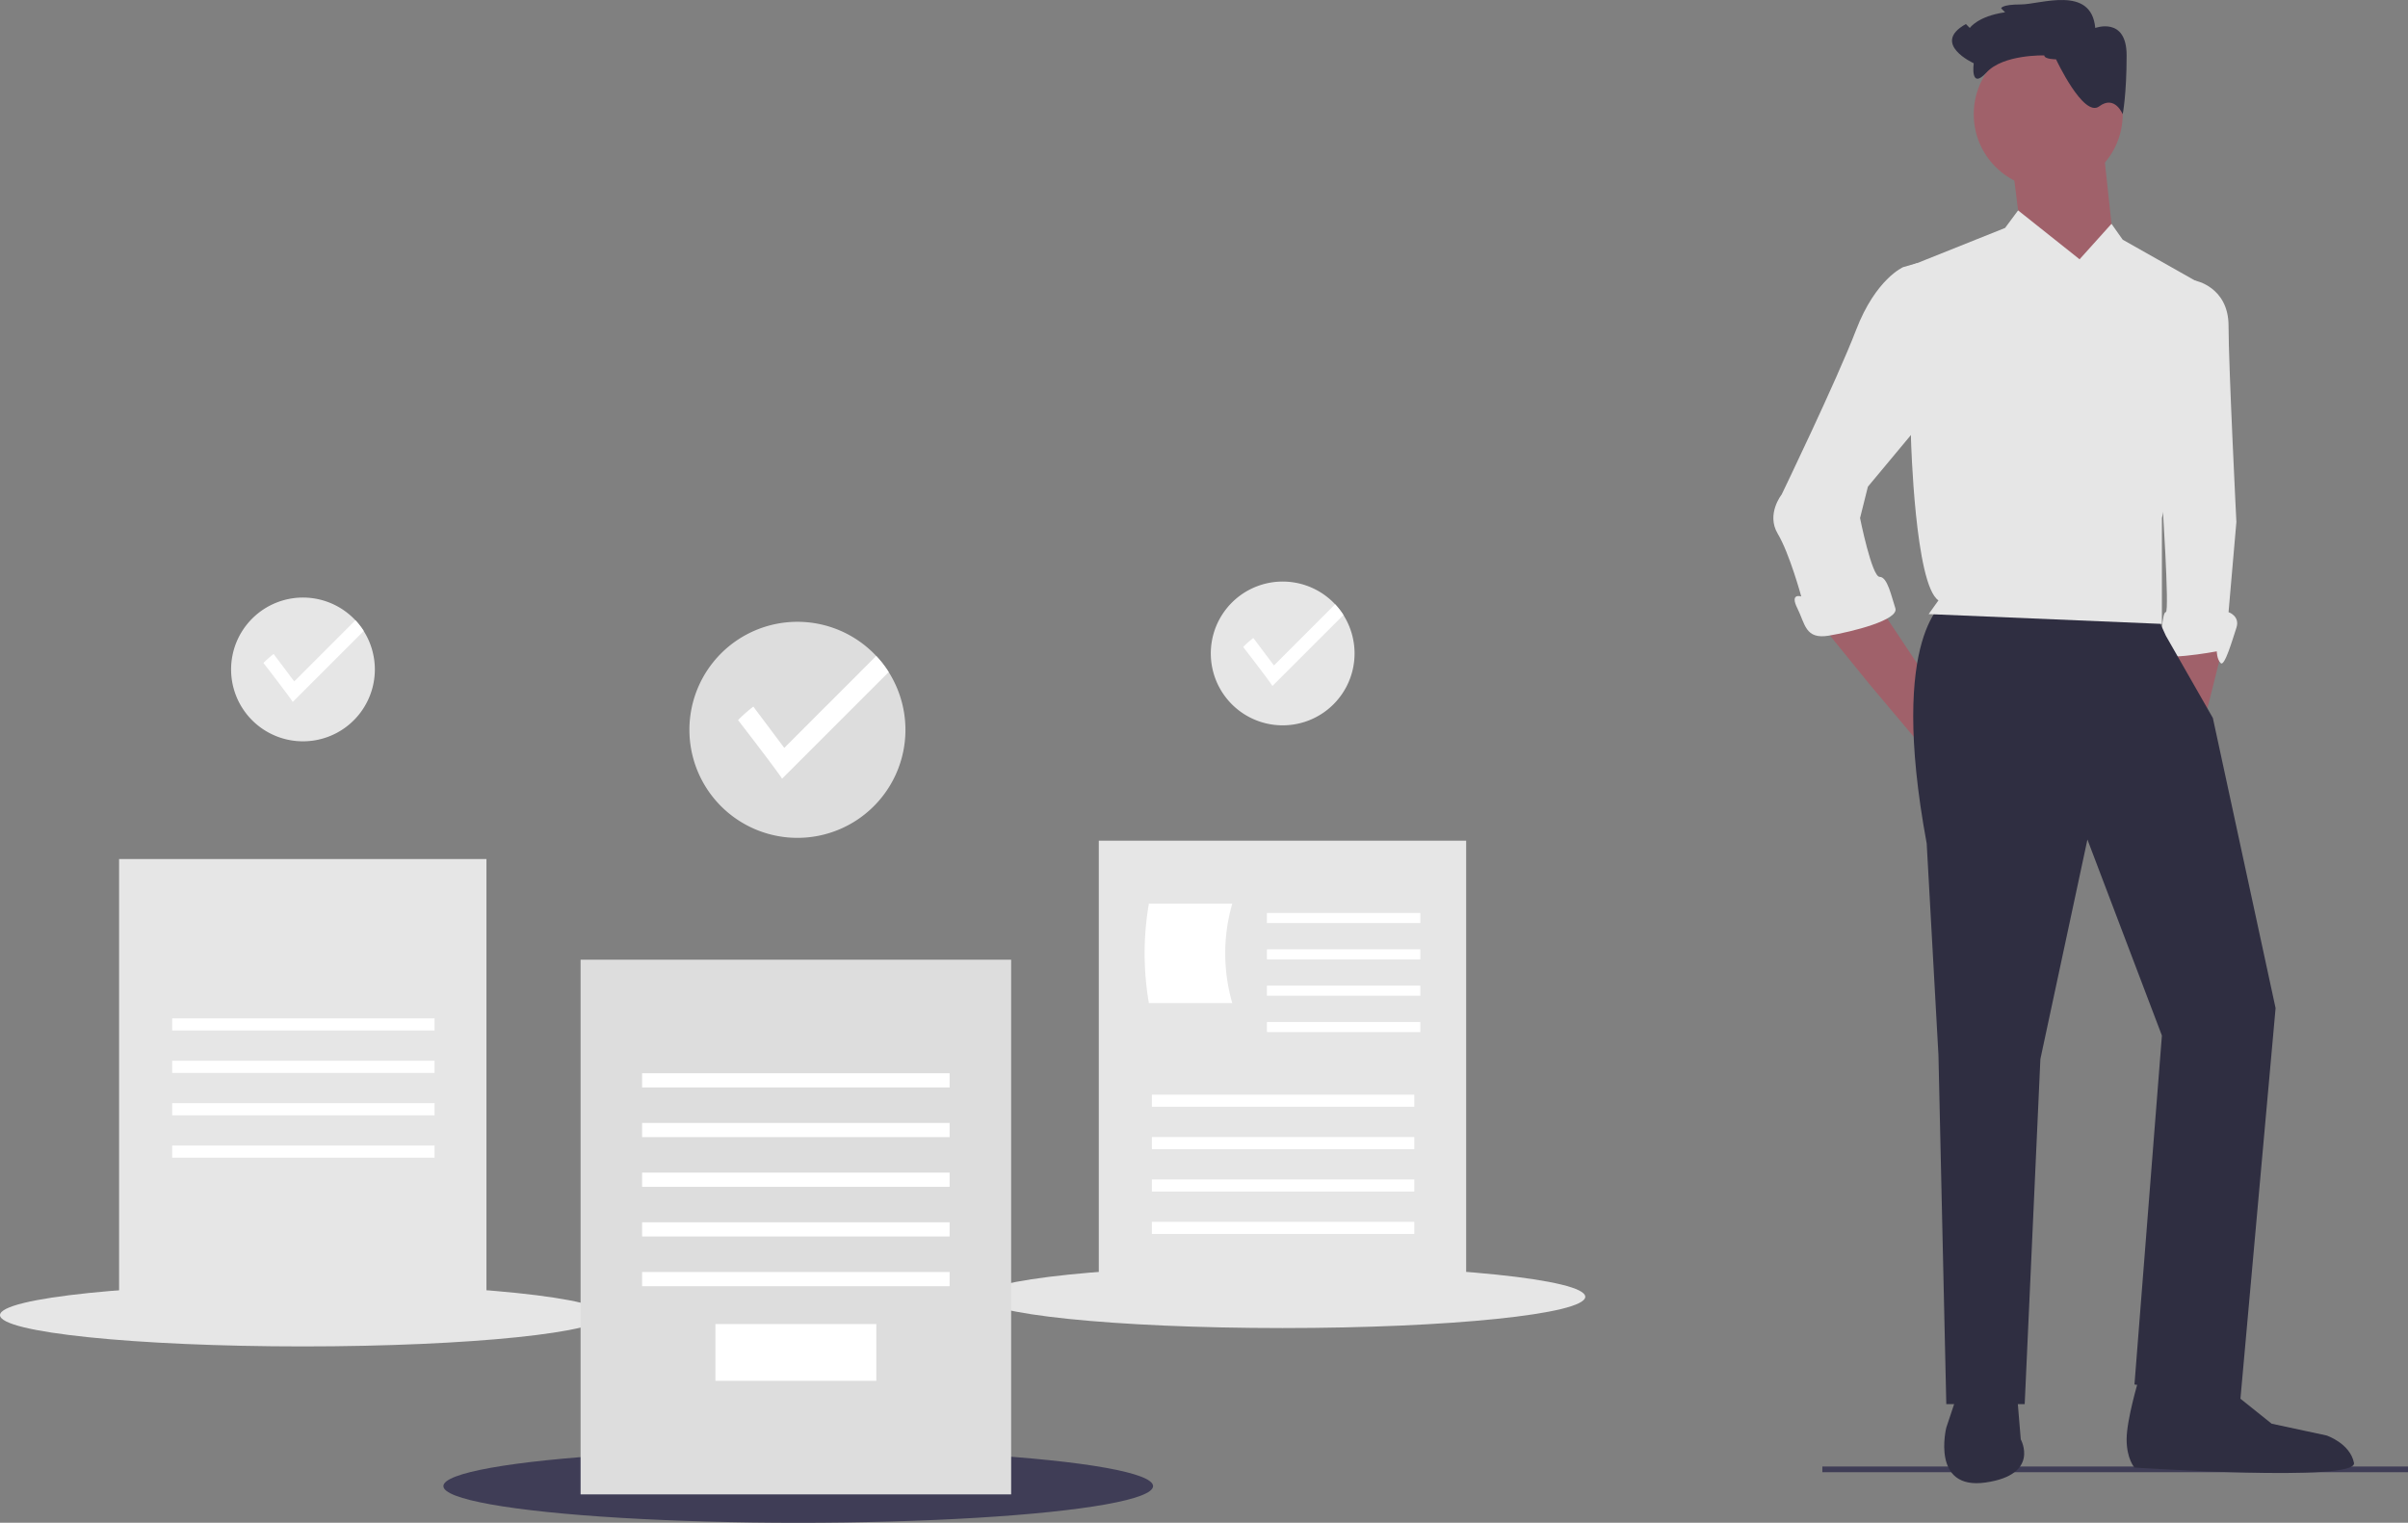
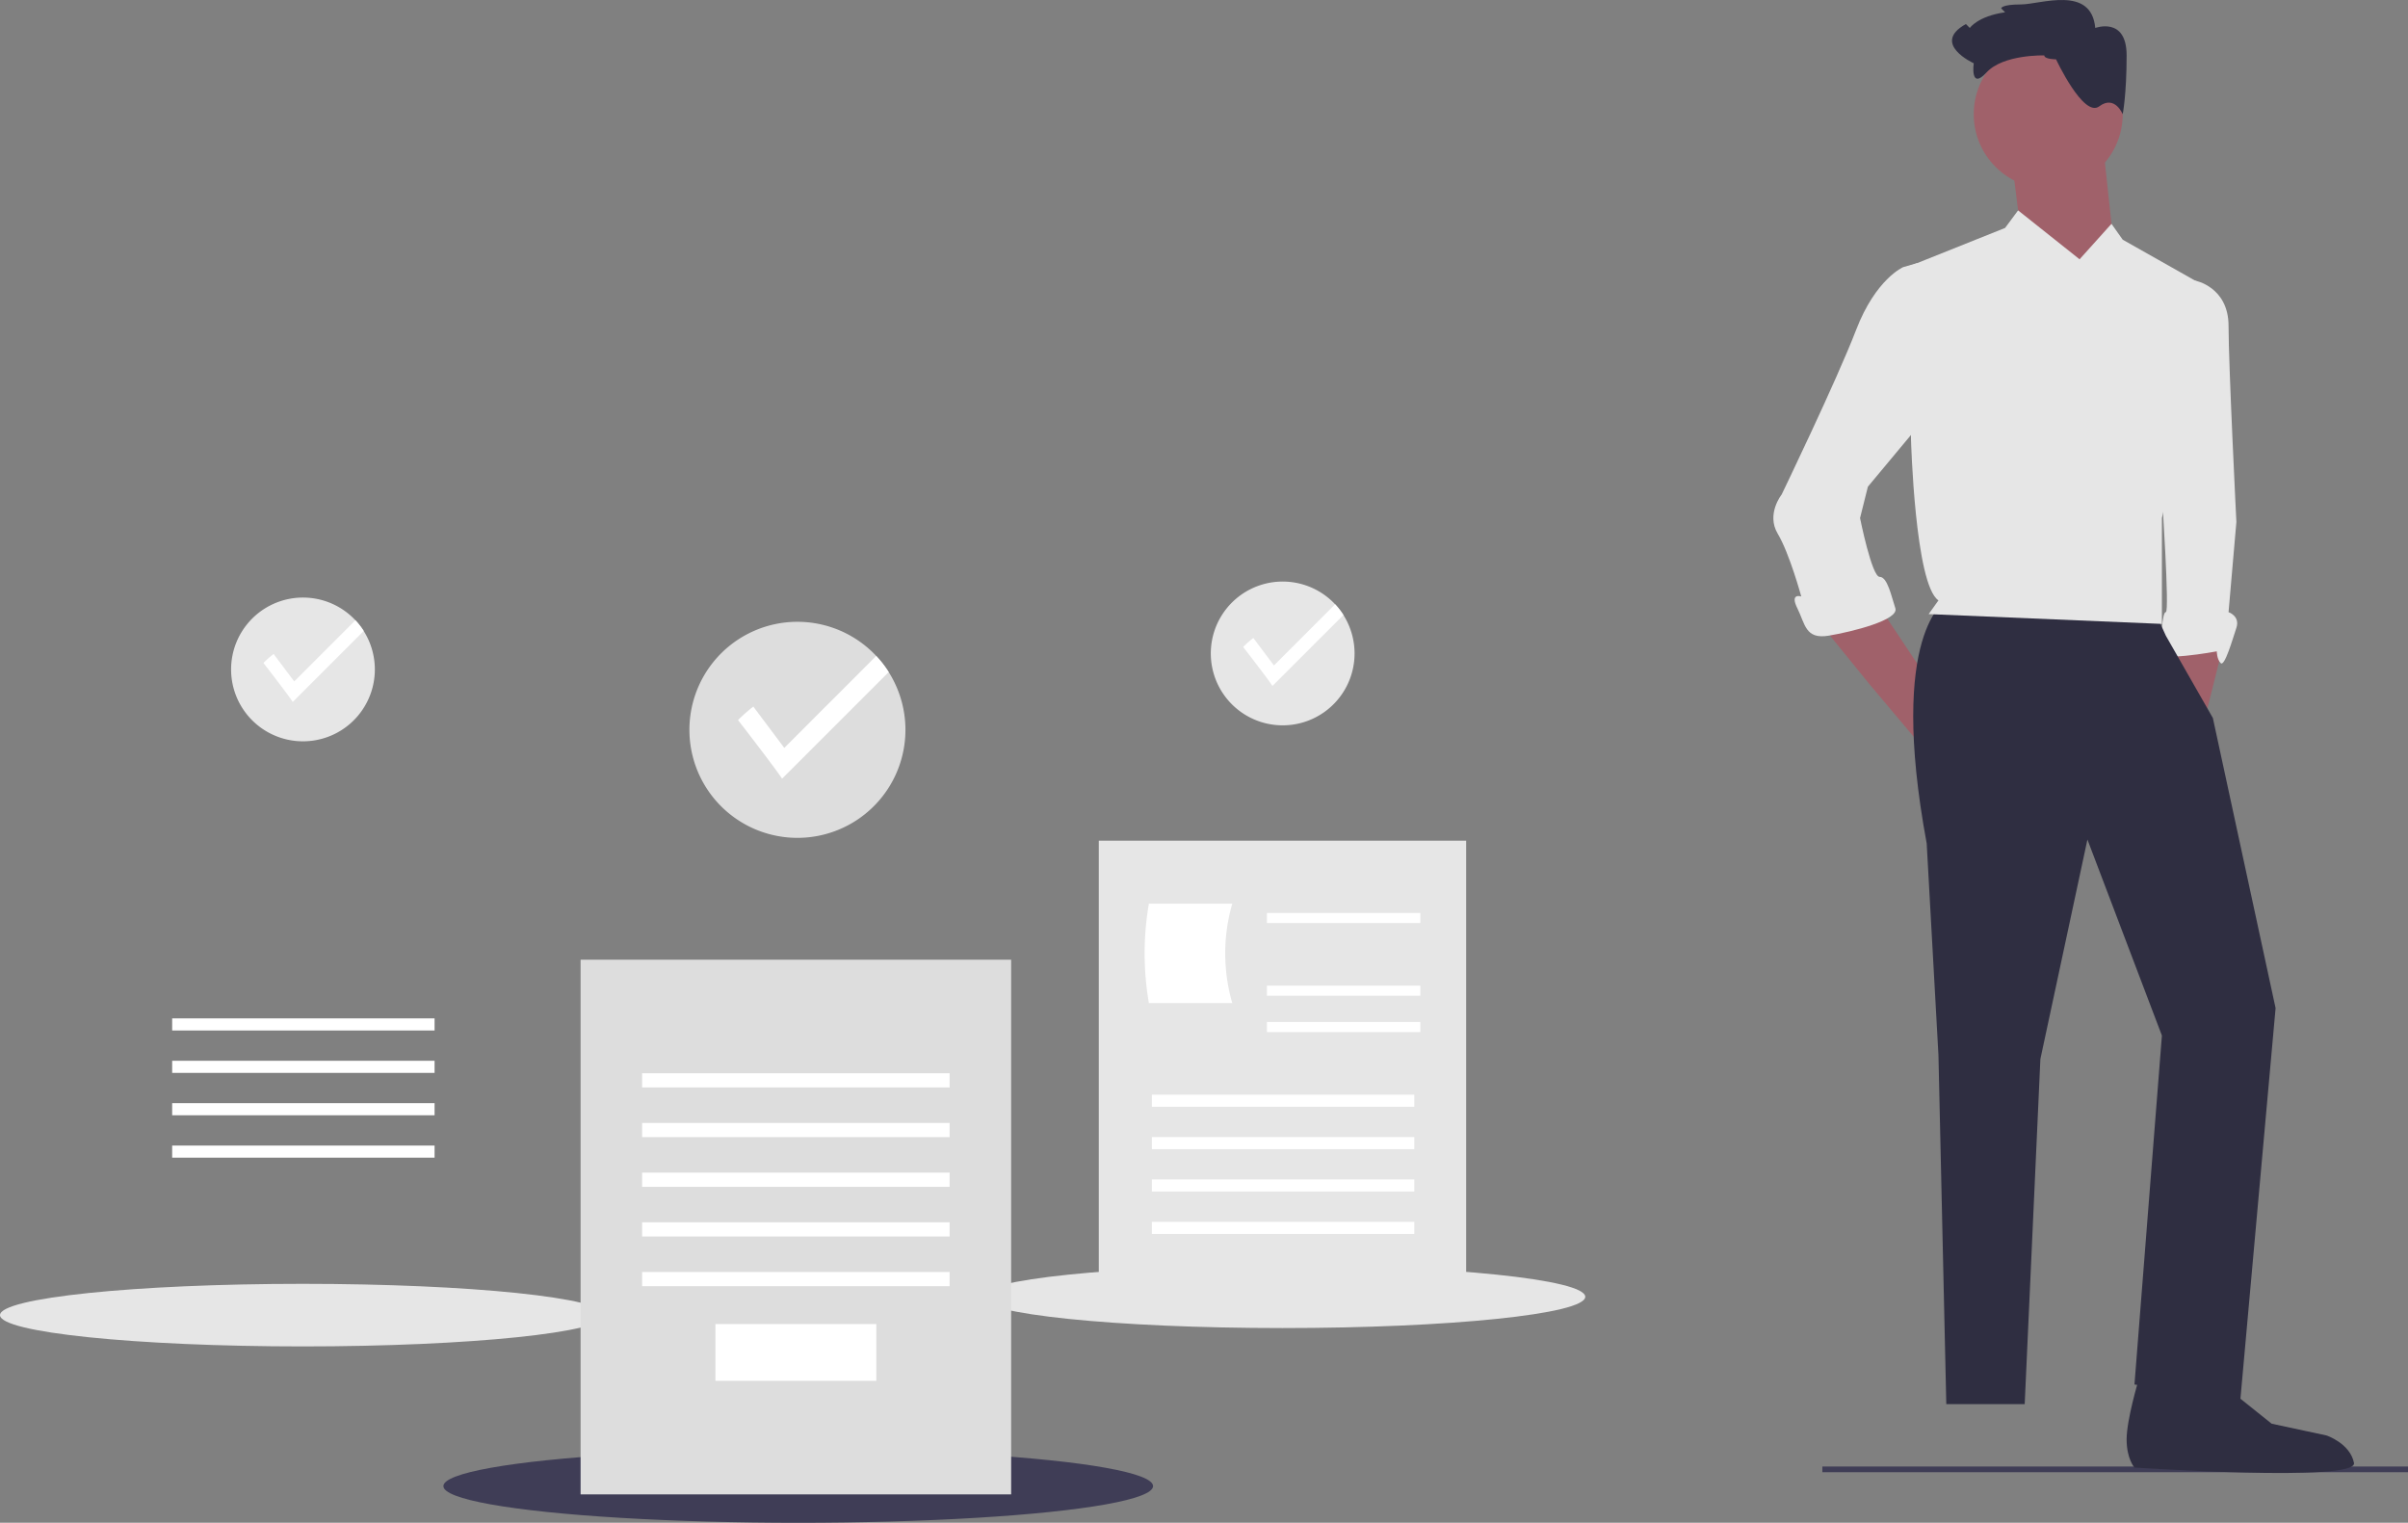
<svg xmlns="http://www.w3.org/2000/svg" id="ba655a8f-b4ad-4c33-a1da-708fab31f9a8" data-name="Layer 1" width="847.02" height="535.575" viewBox="0 0 847.02 535.575">
  <rect x="0" y="0" width="847.02" height="535.575" fill="#808080" stroke="none" />
  <title>reviewed_docs</title>
  <rect x="641.02" y="515.788" width="206" height="2" fill="#3f3d56" />
  <polygon points="765.971 223.569 765.971 237.359 775.623 252.527 782.518 224.948 765.971 223.569" fill="#a0616a" />
  <path d="M941.082,283.058l7.54-2.153s11.765,2.153,11.765,15.942,2.758,68.946,2.758,68.946l-2.758,31.715s4.137,1.379,2.758,5.516S959.008,416.813,957.629,415.434s-1.379-4.137-1.379-4.137-22.063,4.137-20.684,0,1.379-13.789,2.758-13.789-1.379-41.368-1.379-41.368Z" transform="translate(-176.49 -182.212)" fill="#e6e6e6" />
  <polygon points="639.8 218.743 657.726 240.806 679.789 267.005 686.683 235.29 674.357 233.355 661.863 214.606 639.8 218.743" fill="#a0616a" />
  <path d="M861.105,393.371s-20.684,11.031-6.895,85.493l4.137,74.462,2.758,122.724H888.683l5.516-121.345,16.547-77.219,26.199,68.946-9.652,122.724,37.231,5.516L976.934,536.779l-22.063-102.04-16.547-28.957-3.447-7.584Z" transform="translate(-176.49 -182.212)" fill="#2f2e41" />
-   <path d="M865.241,671.913l-4.137,12.41s-5.516,22.063,13.789,19.305S887.304,688.46,887.304,688.46l-1.379-16.547Z" transform="translate(-176.49 -182.212)" fill="#2f2e41" />
  <path d="M928.672,667.776S924.535,681.565,924.535,688.46s2.758,9.895,2.758,9.895,78.598,5.274,77.219-1.621-9.652-9.652-9.652-9.652L975.555,682.944,961.766,671.913l-27.578-6.895Z" transform="translate(-176.49 -182.212)" fill="#2f2e41" />
  <circle cx="720.467" cy="40.173" r="26.199" fill="#a0616a" />
  <polygon points="739.772 51.204 743.908 89.814 734.256 107.74 710.814 81.541 708.056 59.478 739.772 51.204" fill="#a0616a" />
  <path d="M907.988,273.405l-21.627-17.198-4.572,6.167-34.473,13.789,1.379,60.672s1.379,51.02,9.652,56.536l-3.447,4.826,82.046,3.447V364.414l17.926-79.977-31.715-17.926-3.947-5.583Z" transform="translate(-176.49 -182.212)" fill="#e6e6e6" />
  <path d="M852.831,278.921l-2.008-4.161-4.886,1.403s-9.652,4.137-16.547,22.063-26.199,57.915-26.199,57.915-5.516,6.895-1.379,13.789,8.274,22.063,8.274,22.063-4.137-1.379-1.379,4.137,2.758,11.031,11.031,9.652,24.821-5.516,23.442-9.652-2.758-11.031-5.516-11.031-6.895-20.684-6.895-20.684l2.758-11.031,20.684-24.821Z" transform="translate(-176.49 -182.212)" fill="#e6e6e6" />
  <path d="M899.714,203.081s-4.137,0-4.137-1.379c0,0-14.423-.44-20.311,5.985s-4.509-3.227-4.509-3.227-15.168-6.895-2.758-13.789l1.379,1.379s2.758-4.137,12.41-5.516l-1.379-1.379s0-1.379,6.895-1.379,24.821-6.895,26.199,8.274c0,0,11.031-4.137,11.031,9.652s-1.379,20.684-1.379,20.684-2.758-6.895-8.274-2.758S899.714,203.081,899.714,203.081Z" transform="translate(-176.49 -182.212)" fill="#2f2e41" />
  <ellipse cx="106.501" cy="462.545" rx="106.501" ry="11.005" fill="#e6e6e6" />
-   <rect x="41.89" y="302.135" width="129.221" height="160.461" fill="#e6e6e6" />
  <rect x="60.561" y="358.174" width="92.301" height="4.26" fill="#fff" />
  <rect x="60.561" y="373.084" width="92.301" height="4.26" fill="#fff" />
  <rect x="60.561" y="387.994" width="92.301" height="4.26" fill="#fff" />
  <rect x="60.561" y="402.904" width="92.301" height="4.26" fill="#fff" />
  <path d="M308.345,417.685a25.283,25.283,0,1,1-3.918-13.544A25.352,25.352,0,0,1,308.345,417.685Z" transform="translate(-176.49 -182.212)" fill="#e6e6e6" />
  <path d="M304.427,404.141l-24.958,24.953c-1.569-2.428-10.308-13.714-10.308-13.714a35.364,35.364,0,0,1,3.577-3.158l7.247,9.662L301.504,400.366A25.249,25.249,0,0,1,304.427,404.141Z" transform="translate(-176.49 -182.212)" fill="#fff" />
  <ellipse cx="451.117" cy="456.088" rx="106.501" ry="11.005" fill="#e6e6e6" />
  <rect x="386.506" y="295.679" width="129.221" height="160.461" fill="#e6e6e6" />
  <rect x="405.177" y="385.002" width="92.301" height="4.26" fill="#fff" />
  <rect x="405.177" y="399.912" width="92.301" height="4.26" fill="#fff" />
  <rect x="405.177" y="414.822" width="92.301" height="4.26" fill="#fff" />
  <rect x="405.177" y="429.732" width="92.301" height="4.26" fill="#fff" />
  <path d="M609.942,535.005H580.617a102.569,102.569,0,0,1,0-34.965h29.326A62.915,62.915,0,0,0,609.942,535.005Z" transform="translate(-176.49 -182.212)" fill="#fff" />
  <rect x="445.647" y="321.101" width="53.96" height="3.55" fill="#fff" />
-   <rect x="445.647" y="333.882" width="53.96" height="3.55" fill="#fff" />
  <rect x="445.647" y="346.662" width="53.96" height="3.55" fill="#fff" />
  <rect x="445.647" y="359.442" width="53.96" height="3.55" fill="#fff" />
  <path d="M652.961,412.061a25.283,25.283,0,1,1-3.918-13.544A25.352,25.352,0,0,1,652.961,412.061Z" transform="translate(-176.49 -182.212)" fill="#e6e6e6" />
-   <path d="M649.043,398.517l-24.958,24.953c-1.569-2.428-10.308-13.714-10.308-13.714a35.365,35.365,0,0,1,3.577-3.158l7.247,9.662,21.519-21.519A25.249,25.249,0,0,1,649.043,398.517Z" transform="translate(-176.49 -182.212)" fill="#fff" />
+   <path d="M649.043,398.517l-24.958,24.953c-1.569-2.428-10.308-13.714-10.308-13.714a35.365,35.365,0,0,1,3.577-3.158l7.247,9.662,21.519-21.519A25.249,25.249,0,0,1,649.043,398.517" transform="translate(-176.49 -182.212)" fill="#fff" />
  <ellipse cx="280.781" cy="522.678" rx="124.816" ry="12.898" fill="#3f3d56" />
  <rect x="204.227" y="337.533" width="151.444" height="188.057" fill="#dddddd" />
  <rect x="225.862" y="377.474" width="108.174" height="4.993" fill="#fff" />
  <rect x="225.862" y="394.949" width="108.174" height="4.993" fill="#fff" />
  <rect x="225.862" y="412.423" width="108.174" height="4.993" fill="#fff" />
  <rect x="225.862" y="429.897" width="108.174" height="4.993" fill="#fff" />
  <rect x="225.862" y="447.372" width="108.174" height="4.993" fill="#fff" />
  <rect x="251.657" y="465.678" width="56.583" height="19.971" fill="#fff" />
  <path d="M494.981,438.937a37.994,37.994,0,1,1-5.888-20.353A38.097,38.097,0,0,1,494.981,438.937Z" transform="translate(-176.49 -182.212)" fill="#dddddd" />
  <path d="M489.092,418.585l-37.505,37.498c-2.357-3.649-15.49-20.609-15.49-20.609a53.142,53.142,0,0,1,5.376-4.745l10.89,14.52,32.337-32.337A37.942,37.942,0,0,1,489.092,418.585Z" transform="translate(-176.49 -182.212)" fill="#fff" />
</svg>